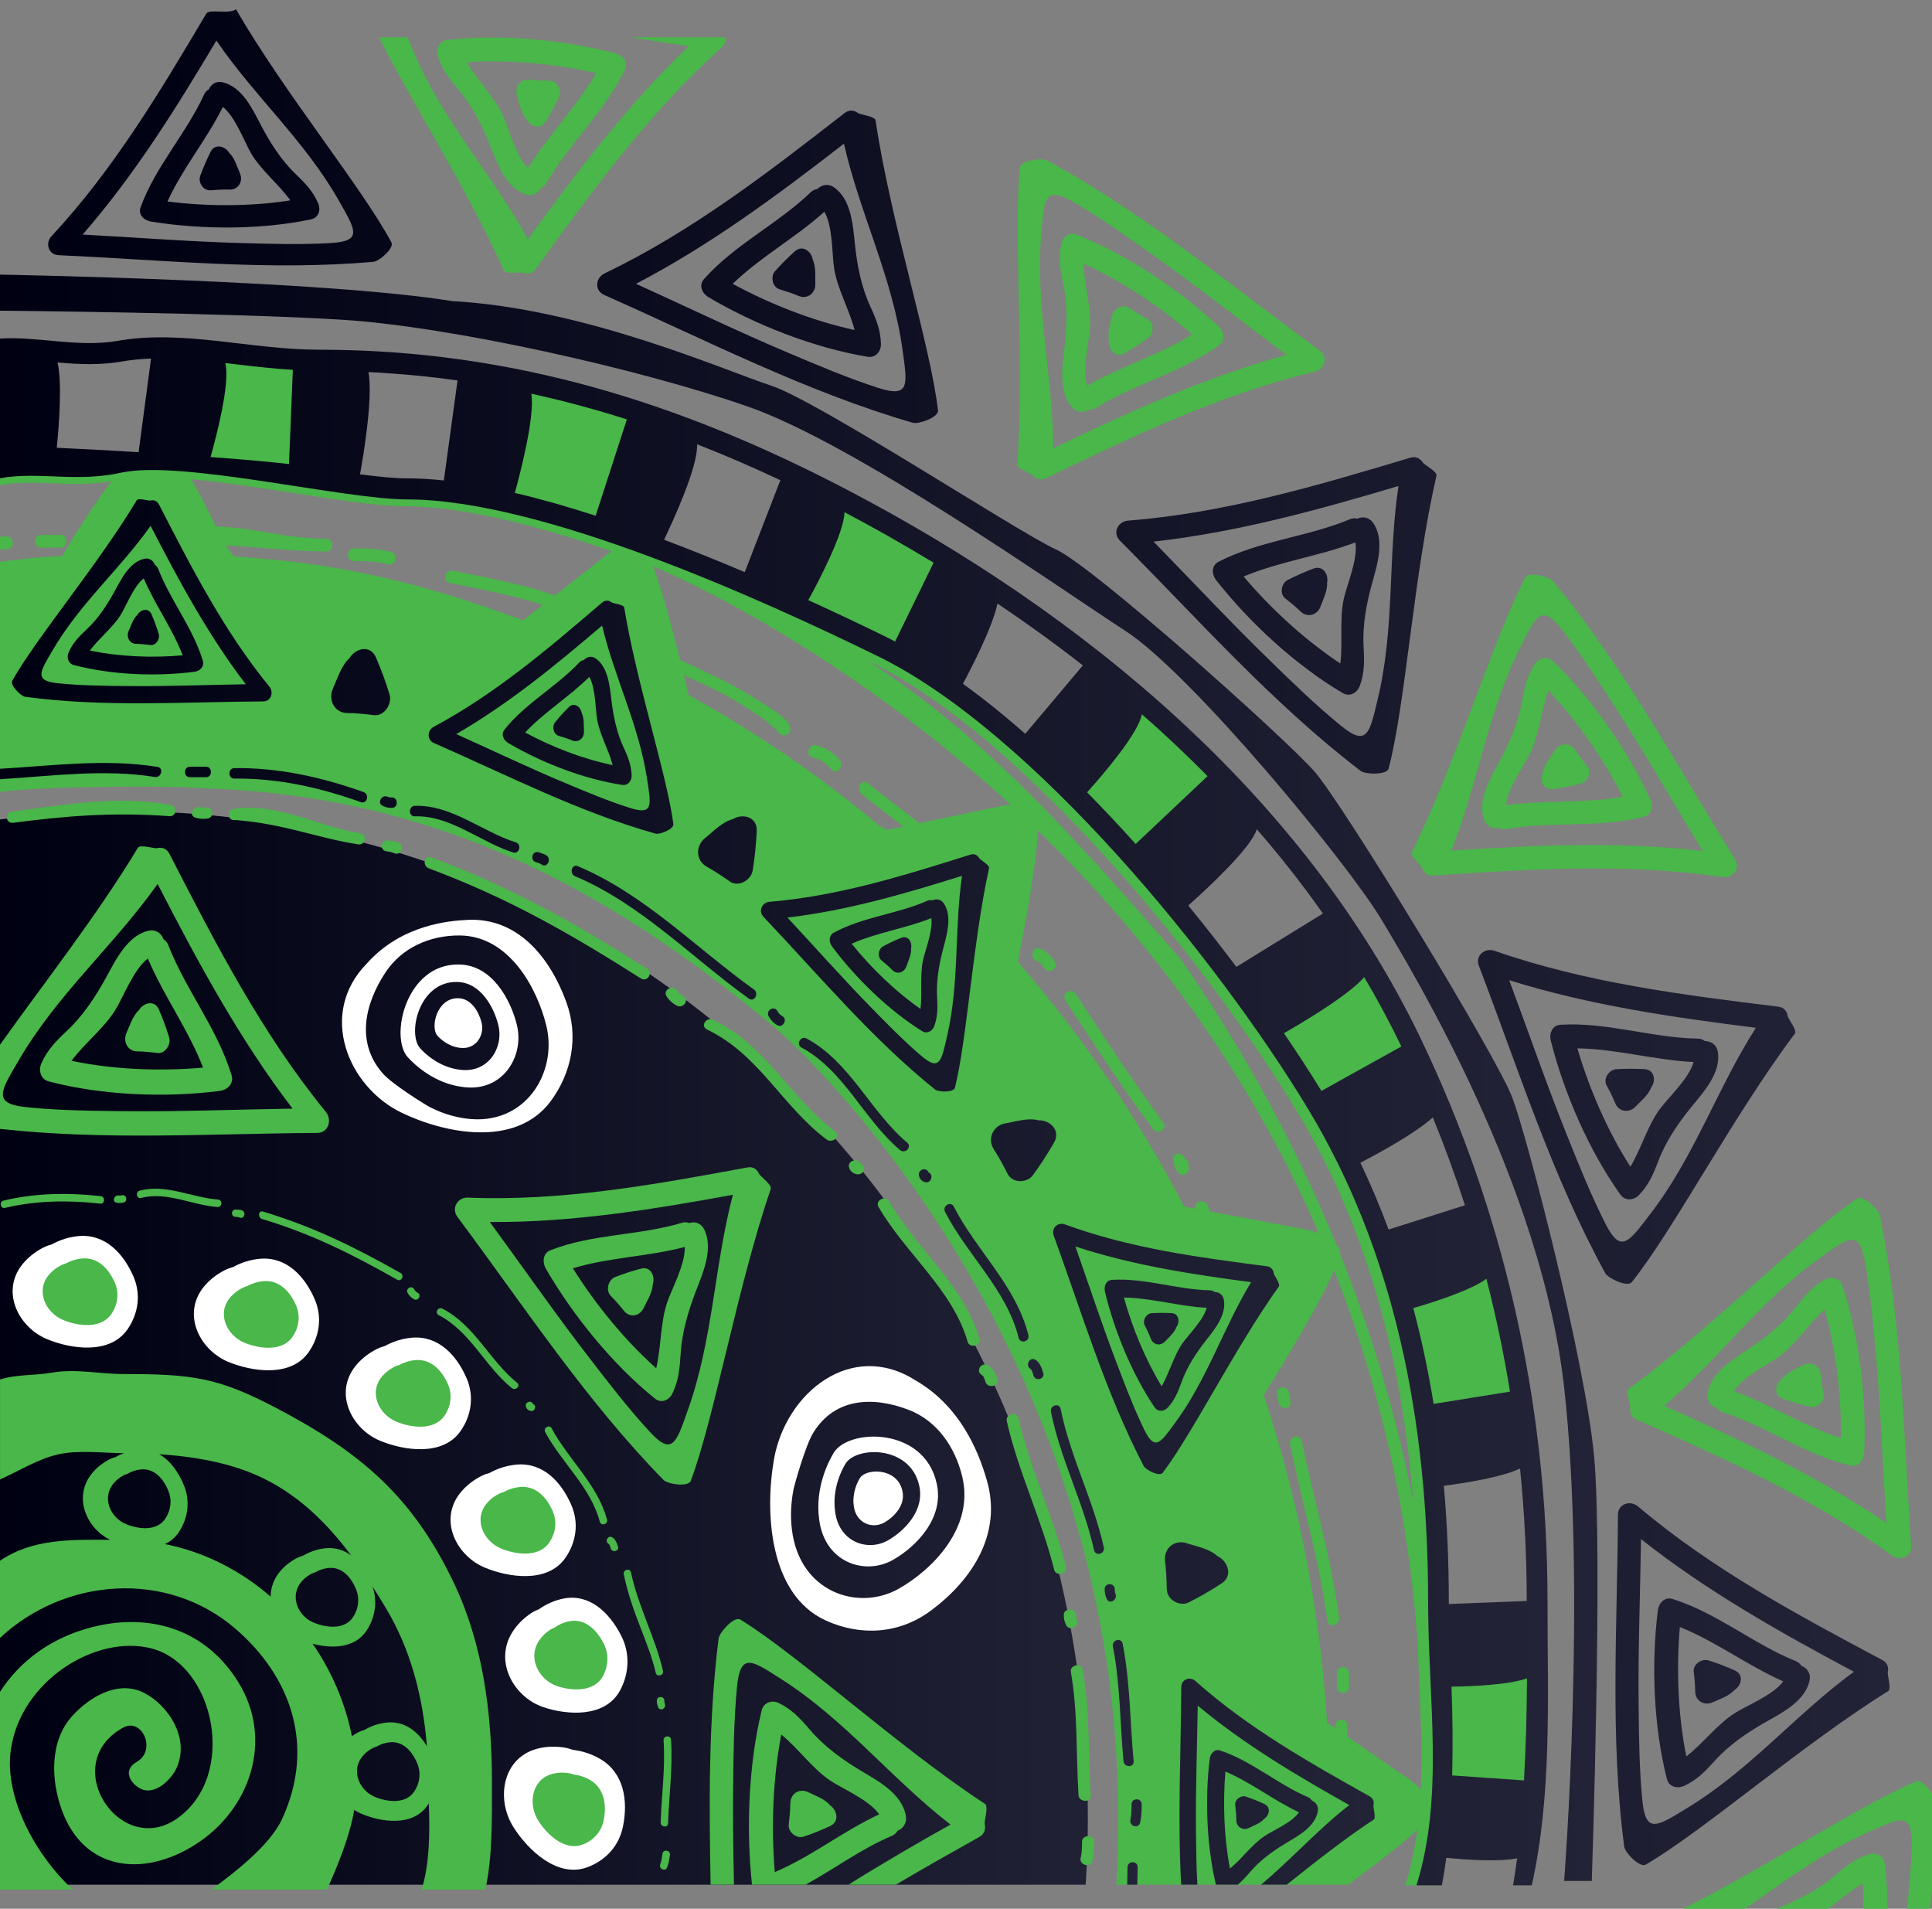
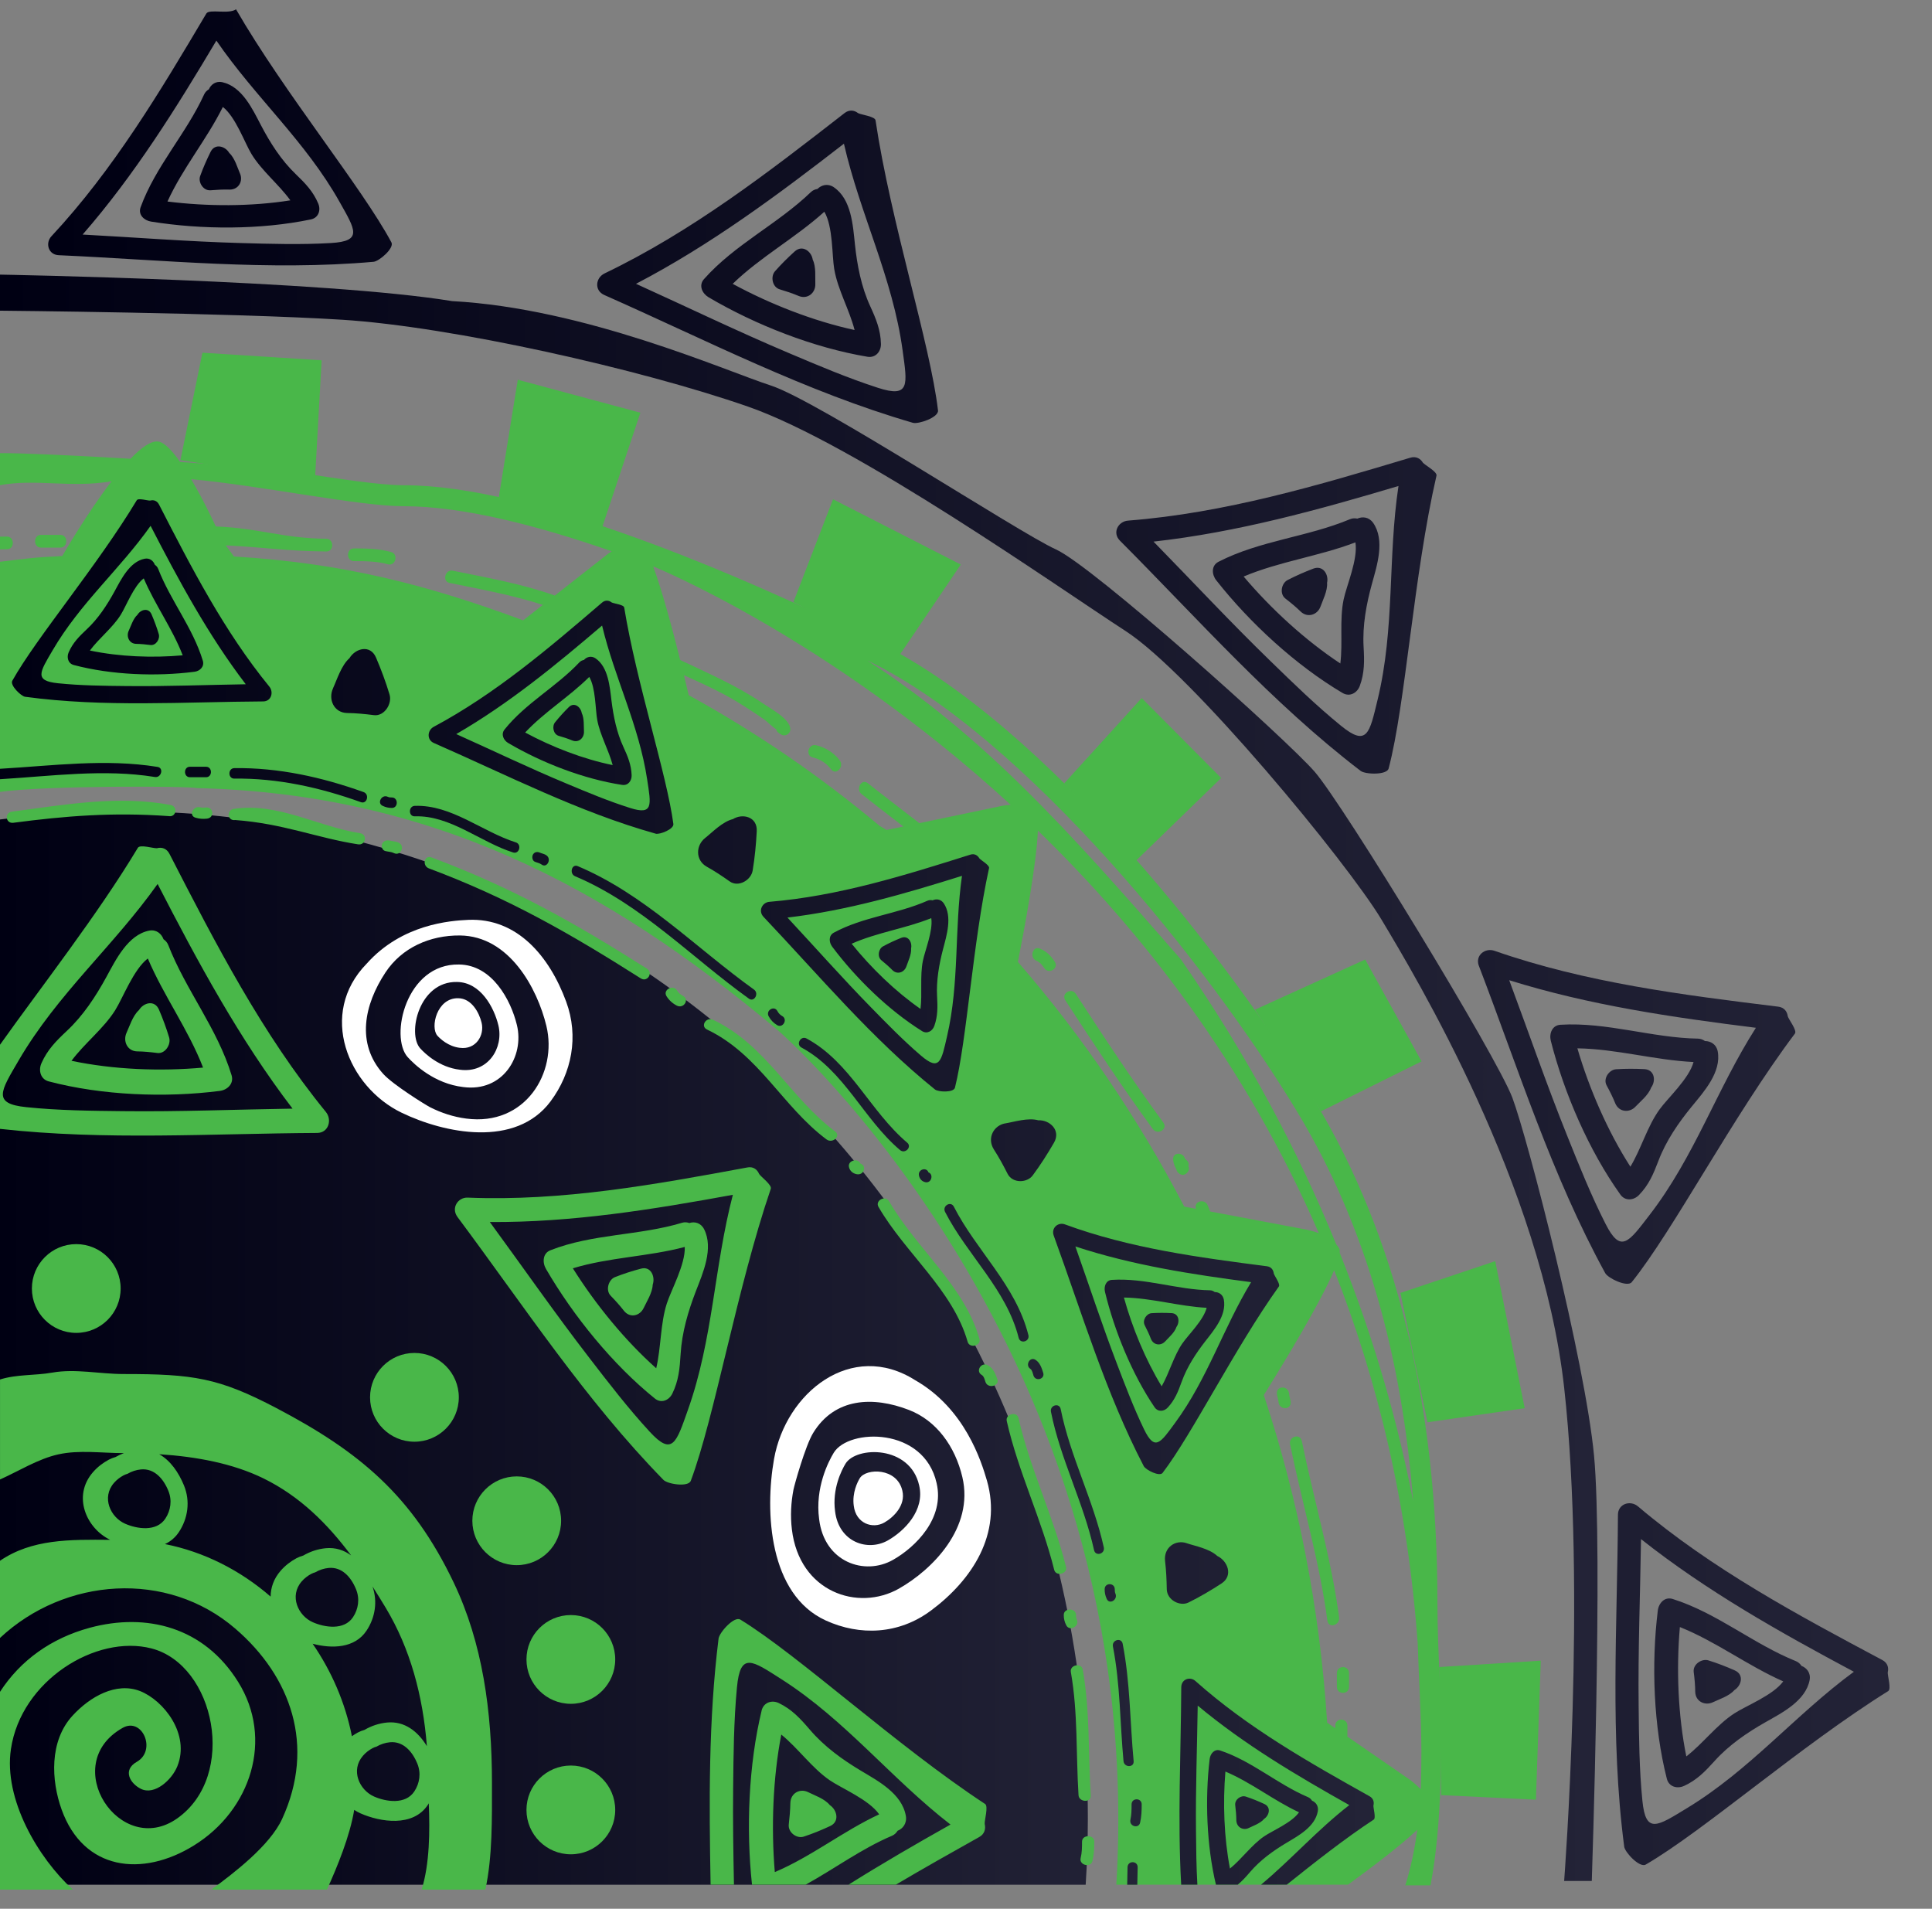
<svg xmlns="http://www.w3.org/2000/svg" xmlns:xlink="http://www.w3.org/1999/xlink" id="Layer_1" version="1.1" viewBox="0 0 920.37 909.21">
  <rect x="0" y="0" width="920.37" height="909.21" fill="#808080" stroke="none" />
  <defs>
    <style>
      .st0 {
        fill: #49b749;
      }

      .st1 {
        fill: url(#linear-gradient2);
      }

      .st2 {
        fill: url(#linear-gradient1);
      }

      .st3 {
        fill: url(#linear-gradient3);
      }

      .st4 {
        fill: url(#linear-gradient4);
      }

      .st5 {
        fill: url(#linear-gradient);
      }

      .st6 {
        fill: #fff;
      }
    </style>
    <linearGradient id="linear-gradient" x1="-482.06" y1="446.42" x2="395.11" y2="446.42" gradientTransform="translate(418.06) rotate(-180) scale(1 -1)" gradientUnits="userSpaceOnUse">
      <stop offset="0" stop-color="#232337" />
      <stop offset="1" stop-color="#000013" />
    </linearGradient>
    <linearGradient id="linear-gradient1" x1="-125.82" y1="630.6" x2="418.06" y2="630.6" xlink:href="#linear-gradient" />
    <linearGradient id="linear-gradient2" x1="-319.34" y1="529.38" x2="418.06" y2="529.38" xlink:href="#linear-gradient" />
    <linearGradient id="linear-gradient3" x1="-236.82" y1="567.78" x2="412.38" y2="567.78" xlink:href="#linear-gradient" />
    <linearGradient id="linear-gradient4" x1="-342.96" y1="513.4" x2="418.06" y2="513.4" xlink:href="#linear-gradient" />
  </defs>
  <path class="st0" d="M53.15,229.24c-12.08,15.76-23.5,35.62-23.5,35.62C16.03,265.5,13.36,265.98,0,267.59v109.62c21.93-3.14,91.41-2.77,93.6-1.82,111.47,2.68,194.78,46.51,276.14,114.67.95.53,177.33,153.24,162.06,407.69h110.1s.26,0,.26,0c12.25-8.91,25.25-18.86,33.01-26.18-1.2,8.94-2.98,17.78-5.7,26.49h11.99c5.53-28.31,5.73-68.46,4.42-97.39-.56-12.32-1.12-25.06-1.12-37.69,0-93.97-19.58-174.09-58.17-238.14-40.1-66.56-128.45-179.66-207.48-218.42-70.03-34.34-166.22-75.28-226.74-75.28-11.2,0-30.36-2.96-50.66-6.1-9.42-1.46-31.59-3.32-55.9-4.99-3.66-5.2-7.31-9.14-10.22-9.69-3.45-.65-8.23,2.78-13.42,8.17C35.42,216.93,10.13,215.77,0,215.85v15.24c17.47-3.14,33.46,1.47,53.15-1.84ZM673.18,715.02c-6.78-35.05-17.67-75.13-34.97-118.26.09-.88.04-1.58-.21-2.03-.39-.71-.89-1.36-1.43-1.97-17.55-42.97-41.45-88.85-73.95-135.7-54.42-62.47-93.61-106.03-149.3-142.38.51.25,1.04.51,1.54.75,73.21,35.9,160.67,143.73,203.39,214.64,32.96,54.7,49.74,117.53,54.92,184.95ZM602.07,664.51c9.87-15.84,26.94-43.97,33.51-59.45,20.55,52.11,34.98,111.16,39.78,177.72.59,17.34,1.64,34.41,1.77,51.16-.02,6.09-.1,12.22-.28,18.42-3.48-3.68-7.35-6.07-7.35-6.07l-27.62-19.08c0-1.73,0-3.45,0-5.17,0-3.91-5.8-3.91-5.8,0v1.17s-3.85-2.66-3.85-2.66c-3.46-54.32-13.82-106.65-30.17-156.03ZM484.92,458.21c3.25-16.54,8.88-46.95,9.51-62.57,49.48,48,98.89,111.15,133.85,191.79-4.18-1.6-7.95-2.1-7.95-2.1l-43.81-8.25c-.39-.96-.79-1.9-1.17-2.86-1.38-3.55-6.98-2-5.58,1.59l-5.62-1.06c-21.96-42.21-48.63-81.3-79.24-116.55ZM311.15,269.78s83.21,33.56,170.29,113.57c-3.44.22-6.11.93-6.11.93l-37.38,7.82c-8.17-6.36-16.44-12.61-24.58-19.06-2.99-2.37-5.87,2.89-2.92,5.22,6.59,5.22,13.26,10.31,19.9,15.43l-8.01,1.67c-1.06-.68-2.12-1.28-3.21-1.89-28.28-23.69-58.75-44.6-91.05-62.34-.63-2.66-1.39-5.89-2.27-9.5,6.64,3.01,13.3,5.99,19.74,9.47,6.41,3.45,12.52,7.51,18.55,11.64.96.67,4.05,3.68,5.64,4.6.15.72.53,1.38,1.31,1.85.36.24.74.47,1.09.69,1.84,1.15,4.47-.3,4.36-2.61-.21-4.93-9.57-9.81-13.02-12.18-12.5-8.54-26.06-14.32-39.46-20.71-3.71-14.87-8.61-33.12-12.88-44.61ZM91.06,228.24c34.47,3.24,79.9,12.89,101.31,12.89,27.83,0,63.32,9.05,99.01,21.45-2.03,1.34-3.33,2.49-3.33,2.49l-23.74,18.6c-15.8-5.61-32.19-8.47-48.6-11.83-3.66-.76-5.21,5.08-1.54,5.83,14.98,3.08,29.93,5.75,44.44,10.46l-9.39,7.36c-45.86-16.98-85.55-27.24-137.78-30.42l-3.88-5.3c20.06,1.05,28.15,2.69,47.91,2.92,3.73.05,3.72-6.01,0-6.05-21.02-.25-31.42-4.98-52.67-5.88,0,0-5.34-11.7-11.74-22.51Z" />
  <path class="st5" d="M654.1,249.01c-1.96-2.78-5.09-3.05-7.5-1.97-1.09-.23-2.24-.24-3.43.25-20.35,8.53-42.94,10.15-62.67,20.29-3.55,1.83-3.28,6.06-1.09,8.85,15.97,20.28,37.87,40.46,60.14,53.65,3.45,2.05,7-.03,8.22-3.34,2.32-6.27,2.2-11.97,1.82-18.64-.58-10.18,1.32-20.36,3.99-30.06,2.38-8.67,6.35-20.67.53-29.04ZM640.08,285.56c-2.03,9.7-.33,20.63-1.57,30.48-16.78-11.08-33.03-26.03-46.06-41.42,17.07-7.2,35.9-9.64,53.24-16.27,1.32,8.03-4.27,20.72-5.61,27.21ZM629.08,288.88c-1.38,3.96-6.12,5.61-9.46,2.44-2.29-2.23-4.74-4.24-7.27-6.2-2.95-2.28-1.9-7.33,1.07-8.84,3.96-2.05,8.06-3.84,12.23-5.43,4.66-1.77,7.43,2.91,6.54,6.77.31,3.78-2.08,8.33-3.1,11.26ZM813.91,790.92c4.27,1.33,8.43,2.94,12.52,4.76,4.55,2.01,3.17,7.26-.2,9.37-2.48,2.89-7.41,4.43-10.21,5.78-3.8,1.82-8.33-.34-8.44-4.92-.03-3.19-.32-6.33-.73-9.49-.45-3.69,3.89-6.52,7.06-5.5ZM802.24,850.71c6.11-2.8,10.08-6.92,14.57-11.9,6.85-7.61,15.43-13.47,24.22-18.46,7.86-4.46,19.21-10.16,21.06-20.16.59-3.34-1.43-5.74-3.9-6.67-.61-.92-1.41-1.73-2.61-2.23-20.46-8.25-37.59-22.96-58.76-29.64-3.82-1.2-6.64,1.99-7.07,5.49-3.15,25.55-2.04,55.19,4.3,80.15.97,3.87,4.98,4.89,8.19,3.41ZM803.33,836.64c-3.97-19.62-4.81-41.58-3.07-61.62,17.21,6.89,32.26,18.39,49.24,25.88-4.79,6.6-17.78,11.65-23.35,15.29-8.35,5.44-14.93,14.36-22.82,20.45ZM899.28,796.59c.56-2.15-.02-4.5-2.58-5.86-40.44-21.53-81.14-43.3-116.41-73.19-3.61-3.06-9.5-1.28-9.53,4.01-.28,52.79-3.88,105.58,2.98,158.08.36,2.75,7.36,10.22,10.25,8.54,27.52-15.96,73.66-56.54,115.5-82.63,1.61-1.03-.37-7.43-.19-8.95ZM883.14,796.32c-28.08,20.65-49.41,46.74-79.65,65.06-13.97,8.49-19.49,12.46-21.08-3.6-1.5-14.99-1.64-30.11-1.79-45.15-.32-26.5.74-52.99,1.13-79.5,31.41,24.88,66.24,44.4,101.39,63.18ZM537.38,247.99c-4.74.37-7.62,5.76-3.88,9.53,37.4,37.52,72.45,77.38,114.69,109.69,2.21,1.7,12.48,2.07,13.33-1.15,8.09-30.6,11.81-91.69,22.8-139.5.42-1.87-5.55-5-6.5-6.2-1.13-1.9-3.22-3.17-6-2.33-43.92,13.17-88.22,26.35-134.45,29.96ZM549.52,257.99c39.93-4.45,78.46-15.1,116.69-26.49-5.16,34.3-1.65,67.74-9.97,101.92-3.83,15.8-4.91,22.49-17.46,12.25-11.74-9.55-22.61-20.14-33.43-30.66-19.1-18.52-37.21-38-55.82-57.01ZM704.5,460.04c18.91,49.34,34.72,99.87,60.19,146.38,1.31,2.44,10.56,6.91,12.65,4.31,19.87-24.73,48.18-79.11,77.73-118.4,1.14-1.54-3.05-6.8-3.42-8.28-.28-2.2-1.68-4.2-4.54-4.54-45.55-5.61-91.41-11.34-135.17-26.61-4.49-1.56-9.31,2.21-7.44,7.15ZM718.96,466.91c38.32,11.97,77.91,17.71,117.52,22.66-18.7,29.29-29.13,61.29-50.68,89.19-9.94,12.92-13.66,18.59-20.96,4.19-6.84-13.45-12.46-27.5-18.07-41.47-9.92-24.62-18.54-49.7-27.81-74.57ZM779.12,527.14c-2.87,3.06-7.88,2.66-9.64-1.58-1.19-2.96-2.61-5.78-4.14-8.59-1.74-3.27,1.26-7.47,4.59-7.66,4.47-.28,8.94-.27,13.4-.05,4.97.25,5.61,5.65,3.22,8.82-1.27,3.58-5.31,6.78-7.44,9.05ZM818.27,500.72c-.66-3.33-3.41-4.84-6.06-4.83-.9-.64-1.96-1.11-3.26-1.15-22.07-.37-43.4-7.96-65.56-6.61-4.01.24-5.47,4.22-4.61,7.65,6.34,24.96,18.13,52.22,33.12,73.22,2.31,3.26,6.42,2.79,8.87.25,4.69-4.8,6.9-10.06,9.28-16.31,3.62-9.55,9.51-18.08,15.9-25.89,5.71-6.97,14.23-16.35,12.33-26.34ZM806.77,505.88c-2.08,7.87-12.35,17.24-16.22,22.62-5.82,8.05-8.73,18.74-13.86,27.24-10.83-16.88-19.6-37.08-25.25-56.38,18.56.27,36.76,5.62,55.33,6.52ZM397.14,89.13c-2.84-1.88-5.86-1-7.71.87-1.1.18-2.17.59-3.11,1.47-15.84,15.28-36.29,24.93-50.97,41.5-2.64,2.98-.84,6.83,2.22,8.64,22.29,13.14,50.09,24.05,75.65,28.32,3.96.67,6.51-2.56,6.44-6.07-.13-6.68-2.33-11.95-5.12-18.03-4.26-9.28-6.21-19.45-7.27-29.44-.95-8.94-1.64-21.55-10.13-27.25ZM397.43,128.24c1.66,9.77,7.24,19.34,9.68,28.96-19.69-4.28-40.29-12.35-58.07-22,13.27-12.86,29.93-21.92,43.66-34.34,4.16,7.01,3.6,20.85,4.72,27.38ZM388.4,135.3c.16,4.18-3.65,7.43-7.92,5.68-2.95-1.25-5.97-2.24-9.04-3.16-3.58-1.07-4.45-6.15-2.24-8.62,2.94-3.34,6.1-6.48,9.41-9.46,3.69-3.32,7.99.03,8.56,3.95,1.67,3.41,1.11,8.52,1.23,11.61ZM288,130.25c-4.28,2.05-5,8.11-.13,10.27,48.57,21.49,95.81,46,146.98,60.87,2.68.79,12.38-2.57,12-5.88-3.65-31.43-22.53-89.69-29.76-138.2-.29-1.89-6.99-2.66-8.33-3.43-1.75-1.37-4.16-1.79-6.44-.01-36.12,28.1-72.57,56.34-114.32,76.37ZM302.98,135.19c35.58-18.54,67.58-42.35,99.05-66.74,7.74,33.82,23.23,63.71,27.97,98.56,2.21,16.11,3.65,22.73-11.79,17.71-14.43-4.67-28.43-10.62-42.36-16.52-24.57-10.38-48.57-22-72.86-33.01ZM105.96,39.15c-3.14-.68-5.49,1.12-6.46,3.4-.9.54-1.71,1.26-2.22,2.36-8.59,18.82-23.18,34.27-30.3,53.81-1.28,3.52,1.63,6.28,4.94,6.82,24.11,3.9,52.26,3.97,76.16-1.02,3.7-.77,4.83-4.47,3.54-7.52-2.43-5.81-6.19-9.68-10.74-14.06-6.96-6.68-12.19-14.93-16.59-23.33-3.93-7.51-8.91-18.33-18.33-20.44ZM119.79,73.34c4.84,8,13.05,14.49,18.53,22.09-18.75,2.98-39.61,2.94-58.54.56,7.18-15.82,18.64-29.45,26.38-45.04,6.08,4.72,10.39,17.05,13.63,22.4ZM114.32,82.62c1.59,3.62-.63,7.76-4.98,7.69-3.02-.09-6.02.08-9.03.33-3.51.29-6.03-3.87-4.95-6.8,1.42-3.93,3.11-7.77,4.97-11.52,2.08-4.18,7.02-2.7,8.88.54,2.65,2.42,3.93,7.09,5.1,9.76ZM24.52,112.51c-3.04,3.26-1.57,8.82,3.45,9.05,50.04,2.24,99.96,7.58,150,3.14,2.62-.23,9.96-6.48,8.49-9.25-14.1-26.31-50.86-70.95-74.03-111.02-3.56,2.52-12.76-.31-14.14,2.03-21.93,36.98-44.09,74.21-73.76,106.05ZM39.37,111.72c24.77-28.42,44.58-60.23,63.71-92.38,18.51,27.01,42.47,47.93,58.71,76.87,7.53,13.37,11.08,18.68-4.2,19.56-14.27.84-28.61.41-42.88,0-25.14-.7-50.22-2.69-75.34-4.04Z" />
  <g>
    <path class="st0" d="M502.46,458.08c2.12,3.21-2.9,6.25-5.01,3.06-.97-1.47-2.04-2.82-3.67-3.47-3.47-1.36-1.97-7.2,1.53-5.84,3.16,1.25,5.26,3.36,7.15,6.24Z" />
    <path class="st0" d="M512.49,473.41c13.5,20.74,27.1,41.44,41.72,61.34,2.28,3.1-2.76,6.12-5,3.07-14.61-19.91-28.21-40.62-41.72-61.35-2.1-3.24,2.92-6.27,5-3.05Z" />
    <path class="st0" d="M395.94,366.49c-2.24-2.98-5.2-4.85-8.75-5.69-3.66-.84-2.1-6.68,1.54-5.83,4.4,1.02,8.5,3.52,11.31,7.23,2.29,3.03-1.76,7.35-4.09,4.28Z" />
    <path class="st0" d="M28.78,254.78c3.73,0,3.73,6.06,0,6.06h-9.27c-3.74,0-3.74-6.06,0-6.06h9.27Z" />
    <path class="st0" d="M168.6,261.23c5.96,0,11.94.11,17.75,1.72,3.62.99,2.07,6.84-1.53,5.84-5.32-1.46-10.76-1.51-16.22-1.51-3.73,0-3.73-6.05,0-6.04Z" />
    <path class="st0" d="M3.3,261.63c-1.1-.01-2.19.04-3.3.05v-6.05c1.11,0,2.2-.06,3.3-.05,3.72.05,3.75,6.11,0,6.05Z" />
    <path class="st0" d="M564.52,551.99c.1.06.19.12.45.38.12.12.25.23.38.35.95.85,1.07,1.89.77,2.8.03.08.1.17.12.25.64,1.56-.67,3.26-2.01,3.72-1.12.38-2.16-.12-2.98-.88-.49-.47-.72-1-.82-1.52-.25-.48-.6-1.15-.68-1.35-.26-.6-.46-1.17-.61-1.76-.13-.46-.23-.95-.28-1.55-.34-3.71,4.88-3.79,5.66-.43Z" />
    <path class="st0" d="M642.66,797.01c0,2.15,0,4.32,0,6.46,0,3.89-5.8,3.89-5.8,0,0-2.14,0-4.31,0-6.46,0-3.9,5.8-3.9,5.8,0Z" />
    <path class="st0" d="M609.07,667.86c-.12-1.36-.67-2.64-.79-4.03-.3-3.91,5.49-3.87,5.8,0,.1,1.35.65,2.63.76,4.03.3,3.88-5.48,3.85-5.78,0Z" />
    <path class="st0" d="M632.34,771.99c-3.79-28.44-12.04-55.93-17.77-83.96-.78-3.81,4.82-5.43,5.59-1.61,5.72,28.02,13.97,55.52,17.77,83.96.51,3.81-5.07,5.45-5.58,1.61Z" />
  </g>
  <path class="st2" d="M356.77,475.69c-27.53-19.76-51.39-45.05-82.82-58.31-2.84-1.2-1.6-6.03,1.27-4.81,31.93,13.47,56.02,38.74,83.98,58.81,2.52,1.81.13,6.15-2.43,4.32ZM372.67,484.02c-1.03-.61-1.78-1.35-2.34-2.43-1.52-2.8-5.67-.29-4.15,2.51.97,1.79,2.35,3.22,4.07,4.23,2.71,1.57,5.13-2.74,2.43-4.32ZM260.4,407.49c-.96-.75-2.12-.86-3.2-1.34-1.21-.53-2.57-.39-3.3.9-.6,1.05-.34,2.88.86,3.41,1.02.45,2.34.66,3.22,1.33,2.5,1.91,4.9-2.42,2.42-4.3ZM432.18,544.3c-17.74-15-27.06-38.37-47.97-49.64-2.75-1.48-5.17,2.83-2.42,4.31,20.47,11.05,29.58,34.15,46.99,48.86,2.39,2,5.81-1.5,3.4-3.53ZM245.72,401.25c-16.09-5.09-30.62-17.99-48.12-17.39-3.09.1-3.09,5.1,0,4.99,16.89-.58,31.21,12.28,46.84,17.21,2.98.93,4.24-3.89,1.28-4.81ZM442.29,558.43c-.93-2.7-5.19-1.4-4.49,1.61.35,1.59,1.42,2.71,2.96,3.07,2.91.71,4.17-3.71,1.53-4.68ZM98.16,365.23h-7.7c-3.09,0-3.09,4.99,0,4.99h7.7c3.1,0,3.1-4.99,0-4.99ZM173.22,377.3c-19.85-7.11-40.51-11.7-61.59-11.41-3.1.04-3.1,5.03,0,4.99,20.68-.27,40.85,4.25,60.31,11.22,2.93,1.06,4.19-3.76,1.28-4.8ZM186.69,379.86c-.73,0-1.3,0-1.99-.33-2.82-1.31-5.25,2.99-2.43,4.31,1.48.7,2.8,1,4.41,1.01,3.11.01,3.11-4.97,0-4.99ZM58.96,386.42c124.45,0,237.35,51.7,320.07,135.67,85.86,87.15,139.2,209.07,139.2,344,0,10.65-.37,21.21-1.03,31.68H0v-507.42c15.86-2.12,57.69-3.93,58.96-3.93ZM526.24,757.02c0,1.69.29,3.05.98,4.58,1.28,2.93,5.42.39,4.14-2.52-.29-.7-.29-1.31-.3-2.07-.03-3.21-4.83-3.22-4.82,0ZM500.66,672.51c4.55,22.73,15.54,43.27,20.53,65.88.7,3.13,5.34,1.81,4.64-1.33-5-22.61-15.98-43.16-20.54-65.88-.63-3.15-5.26-1.83-4.63,1.32ZM530.18,784.3c3.51,18,3.34,36.36,5.04,54.57.3,3.17,5.12,3.2,4.82,0-1.75-18.66-1.62-37.46-5.22-55.89-.62-3.16-5.27-1.82-4.64,1.32ZM0,366.2v4.97c24.57-1.48,49.58-4.99,73.79-1.06,3.04.5,4.34-4.31,1.28-4.8C50.36,361.29,25,364.75,0,366.2ZM489.9,635.92c-5.93-23.58-24.76-40.13-35.52-61.16-1.47-2.84-5.62-.33-4.16,2.52,10.54,20.59,29.24,36.91,35.05,59.96.77,3.12,5.42,1.79,4.64-1.32ZM537.14,889.44c-.02,2.78-.08,5.55-.16,8.32h4.81c.08-2.77.15-5.54.17-8.32.02-3.21-4.79-3.21-4.81,0ZM496.95,653.88c-.75-2.36-1.53-4.77-3.66-6.15-2.64-1.72-5.06,2.6-2.44,4.31.87.57,1.17,2.23,1.47,3.17.98,3.04,5.63,1.73,4.63-1.33ZM543.14,868.14c.64-2.85.74-5.72.74-8.64,0-3.23-4.81-3.23-4.82,0,0,2.46-.02,4.9-.55,7.32-.68,3.13,3.95,4.46,4.63,1.32Z" />
  <path class="st0" d="M217.94,579.7c31.8,42.62,61.05,87.34,98.13,125.24,1.93,1.99,11.81,3.59,13.01.42,11.33-30.15,21.97-91.81,38.11-139.1.62-1.85-4.78-5.75-5.57-7.08-.87-2.07-2.75-3.61-5.52-3.09-43.95,8.13-88.25,16.23-133.31,14.38-4.62-.19-8.03,4.94-4.85,9.22ZM233.35,582.1c39.08.25,77.52-5.97,115.77-12.97-8.94,34.26-9.4,68.68-21.4,102.43-5.52,15.61-7.34,22.28-18.27,10.36-10.23-11.11-19.51-23.18-28.75-35.18-16.31-21.12-31.56-43.09-47.35-64.64ZM19.74,506.46c-1.52,3.37-.46,7.61,3.45,8.64,25.4,6.69,55.56,7.87,81.54,4.54,3.56-.46,6.81-3.43,5.59-7.46-6.8-22.36-21.76-40.43-30.16-62.02-.5-1.27-1.33-2.12-2.27-2.77-.96-2.61-3.39-4.73-6.77-4.11-10.19,1.94-15.97,13.93-20.52,22.23-5.08,9.27-11.04,18.35-18.78,25.56-5.06,4.75-9.24,8.95-12.09,15.39ZM34.06,505.3c6.18-8.33,15.26-15.27,20.8-24.07,3.69-5.89,8.84-19.59,15.56-24.66,7.61,17.92,19.31,33.8,26.32,51.96-20.38,1.86-42.72.97-62.68-3.23ZM385,853.68c2.84,1.44,7.82,3.07,10.31,6.15,3.42,2.24,4.81,7.82.2,9.96-4.13,1.93-8.32,3.65-12.64,5.06-3.19,1.09-7.57-1.93-7.11-5.85.39-3.36.69-6.7.75-10.09.09-4.87,4.67-7.17,8.5-5.23ZM0,497.65v40.07c50.21,5.59,100.66,2.22,151.12,1.94,5.39-.04,7.21-6.24,4.09-10.05-30.41-37.22-52.55-80.18-74.46-122.86-1.38-2.7-3.78-3.31-5.96-2.72-1.55.18-8.05-1.92-9.11-.21C46.48,435.8,19.57,470.11,0,497.65ZM8.88,505.13c18.65-31.9,45.19-54.42,66.2-84.06,19.11,37.1,38.96,73.86,64.28,107.01-26.97.4-53.91,1.52-80.88,1.2-15.29-.17-30.68-.31-45.93-1.9-16.32-1.67-12.29-7.51-3.66-22.25ZM42.69,775.38c27.15-7.35,54.51-.3,70.7,25.68,17.11,27.27,6.14,61.21-21.01,78-24.63,15.27-52.58,11.94-63.02-17.09-5.02-13.97-5.9-32.63,5.17-44.7,8.36-9.13,20.79-16.15,32.16-11.77,11.28,4.45,23.95,20.49,17.8,35.82-2.58,6.45-10.76,13.96-17.3,10.81-5.18-2.52-9.02-8.96-1.97-12.94,9.49-5.42,2.57-21.51-6.87-16.1-30.72,17.41-1.05,62.28,26.12,43.05,28.75-20.34,17.97-73.12-12.33-80.94-26.4-6.81-62.14,15.32-66.94,47.99-3.56,23.87,13.06,51.94,29.48,66.89H0s0-94.2,0-94.2c9.75-15.07,24.52-25.57,42.68-30.49ZM306.64,623.02c-1.8,3.86-6.56,4.97-9.41,1.35-1.97-2.54-4.1-4.88-6.32-7.17-2.57-2.68-.99-7.69,2.05-8.86,4.07-1.61,8.22-2.94,12.45-4.05,4.69-1.24,6.83,3.85,5.53,7.66-.15,3.88-2.97,8.22-4.29,11.07ZM335.41,585.48c-1.58-3.06-4.58-3.71-7.03-2.9-1.03-.37-2.13-.51-3.36-.16-20.63,6.24-42.63,5.18-62.85,13.14-3.64,1.43-3.87,5.78-2.08,8.87,13.09,22.53,31.91,45.66,51.89,61.75,3.09,2.49,6.77.81,8.33-2.41,2.97-6.1,3.51-11.91,3.92-18.74.62-10.43,3.62-20.54,7.31-30.09,3.3-8.53,8.52-20.25,3.87-29.46ZM326.21,593.97c.34,8.32-6.52,20.56-8.57,26.99-3.08,9.62-2.7,20.94-5.03,30.8-14.93-13.27-28.9-30.42-39.71-47.62,17.32-5.28,35.79-5.51,53.3-10.17ZM362.81,814.89c-6.22,25.79-7.42,56.23-4.57,82.85h25.56c13.78-7.6,26.64-17.15,41.15-23.31,1.22-.53,2.04-1.38,2.65-2.37,2.51-.99,4.53-3.53,3.93-7.09-1.85-10.63-13.34-16.68-21.27-21.43-8.88-5.31-17.56-11.54-24.46-19.63-4.54-5.3-8.56-9.67-14.73-12.65-3.23-1.59-7.29-.48-8.28,3.62ZM372.2,826.24c7.97,6.47,14.62,15.95,23.04,21.74,5.63,3.87,18.74,9.25,23.58,16.26-17.15,7.96-32.35,20.18-49.72,27.5-1.77-21.29-.93-44.64,3.09-65.5ZM24.97,653.81c-8.51,1.49-16.84.75-24.96,3.29v47.63c8.85-3.95,18.12-9.82,27.73-11.95,10.08-2.23,20.53-.61,31.24-.61h.03c-1.35.52-2.69,1.12-3.95,1.86-1.1.31-2.2.72-3.25,1.28-2.8,1.51-5.36,3.45-7.54,5.97-9.87,11.34-3.17,26.72,8.22,32.2-19.3-.16-37.23-.43-52.5,9.97v36.77c30.84-28.84,79.59-32.45,112.1-4.45,26.49,22.76,38.32,55.8,22.31,90.65-5.86,12.74-23.09,25.87-33.68,33.64h55.04c4.99-11.02,10.87-25.32,12.98-37.94.98.63,2,1.21,3.06,1.68,9.48,4.14,24.93,6.61,32.01-4.06.16-.25.29-.51.45-.77.55,13.45.43,28.77-3.39,41.1h30.34c3.44-15.57,3.15-34.09,3.15-50.75,0-34.31-4.5-66.74-18.22-95.48-19.78-41.42-44.82-62.3-84.39-83.08-27.63-14.52-39.73-16.26-72.78-16.26-11.59,0-22.95-2.64-34.01-.69ZM143.72,753.29c1.3-1.5,2.83-2.66,4.51-3.57.62-.33,1.27-.58,1.94-.77,1.96-1.14,4.12-1.86,6.39-2.08,6.27-.59,10.65,4.26,13.06,10.18,1.85,4.53,1.12,9.39-1.45,13.27-4.24,6.37-13.45,4.9-19.12,2.42-7.06-3.08-11.35-12.53-5.33-19.45ZM172.92,836.32c1.3-1.51,2.83-2.66,4.5-3.57.63-.34,1.28-.59,1.94-.77,1.95-1.14,4.12-1.86,6.39-2.08,6.26-.59,10.65,4.27,13.06,10.18,1.85,4.53,1.12,9.39-1.45,13.26-4.24,6.38-13.46,4.9-19.12,2.43-7.06-3.09-11.34-12.54-5.32-19.45ZM148.93,782.97c9.03,2.41,20.04,2.28,25.69-6.25,4.08-6.16,5.35-13.78,2.84-21.02,2.13,3.33,4.23,6.72,6.29,10.15,11.72,19.5,17.71,41.88,19.61,65.9-4.29-7.04-10.63-12.03-18.97-11.25-3.79.37-7.44,1.57-10.71,3.49-1.11.31-2.2.73-3.25,1.29-.96.52-1.89,1.12-2.79,1.75-3.18-16.02-9.7-30.98-18.7-44.05ZM58.81,702.79c.62-.33,1.28-.58,1.94-.77,1.95-1.14,4.12-1.86,6.39-2.08,6.26-.59,10.65,4.27,13.06,10.18,1.86,4.53,1.12,9.39-1.45,13.27-4.23,6.37-13.46,4.9-19.12,2.42-7.06-3.09-11.35-12.53-5.33-19.45,1.3-1.5,2.83-2.66,4.51-3.57ZM75.89,692.7c17.54,1.14,35.03,4.34,49.7,11.55,17.24,8.48,30.36,21.49,41.68,36.65-3.4-2.51-7.43-3.87-12.08-3.43-3.8.37-7.44,1.58-10.71,3.49-1.11.31-2.2.72-3.25,1.28-2.8,1.51-5.36,3.46-7.55,5.98-3.32,3.81-4.73,8.09-4.76,12.3-14.37-12.48-31.65-21.32-50.34-25.02,2.59-1.2,4.87-3.05,6.63-5.7,4.3-6.5,5.53-14.63,2.44-22.21-2.59-6.33-6.53-11.92-11.77-14.88ZM66.2,481.15c2.15-3.57,7.48-5.02,9.53-.22,1.84,4.31,3.48,8.69,4.83,13.21,1.03,3.34-1.84,7.91-5.59,7.44-3.22-.42-6.42-.73-9.66-.77-4.66-.1-6.86-4.88-5.02-8.89,1.38-2.97,2.96-8.17,5.9-10.77ZM352.67,771.46c27.79,16.97,74.37,60.1,116.62,87.84,1.64,1.09-.37,7.9-.2,9.51.56,2.28-.01,4.79-2.6,6.23-13.28,7.44-26.58,14.92-39.72,22.7h-22.54c15.92-10.02,32.2-19.43,48.57-28.64-28.36-21.95-49.92-49.68-80.43-69.17-14.11-9.02-19.69-13.24-21.3,3.83-1.51,15.93-1.65,32.02-1.81,47.99-.17,15.34.08,30.67.39,46h-11.13c-.73-39.15-1.04-78.26,3.79-117.21.36-2.92,7.44-10.86,10.36-9.07Z" />
-   <path class="st0" d="M271.94,769.31c11.68,0,21.14,9.47,21.14,21.14s-9.47,21.14-21.14,21.14c-11.68,0-21.14-9.47-21.14-21.14,0-11.68,9.47-21.14,21.14-21.14ZM250.8,862.13c0,11.68,9.47,21.14,21.14,21.14,11.68,0,21.14-9.47,21.14-21.14,0-11.68-9.47-21.14-21.14-21.14-11.68,0-21.14,9.47-21.14,21.14ZM225.02,724.4c0,11.68,9.47,21.14,21.14,21.14,11.68,0,21.14-9.47,21.14-21.14,0-11.68-9.47-21.14-21.14-21.14-11.68,0-21.14,9.47-21.14,21.14ZM176.29,665.6c0,11.68,9.47,21.14,21.14,21.14,11.68,0,21.14-9.47,21.14-21.14,0-11.68-9.47-21.14-21.14-21.14-11.68,0-21.14,9.47-21.14,21.14ZM104.6,625.32c0,11.68,9.47,21.14,21.14,21.14,11.68,0,21.14-9.47,21.14-21.14,0-11.68-9.47-21.14-21.14-21.14-11.68,0-21.14,9.47-21.14,21.14ZM15.19,613.76c0,11.68,9.47,21.14,21.14,21.14,11.68,0,21.14-9.47,21.14-21.14,0-11.68-9.47-21.14-21.14-21.14-11.68,0-21.14,9.47-21.14,21.14Z" />
-   <path class="st6" d="M22.43,637.89c11.32,4.7,29.79,7.5,38.26-4.6,5.14-7.37,6.61-16.59,2.91-25.18-4.83-11.22-13.61-20.43-26.15-19.32-4.53.42-8.89,1.79-12.8,3.96-1.32.35-2.63.82-3.89,1.45-3.35,1.72-6.39,3.92-9.01,6.78-12.05,13.12-3.46,31.05,10.68,36.91ZM23.74,606.73c1.56-1.7,3.38-3.02,5.38-4.05.75-.38,1.53-.66,2.31-.87,2.34-1.3,4.94-2.11,7.66-2.36,7.49-.66,12.73,4.84,15.62,11.54,2.21,5.13,1.33,10.64-1.74,15.03-5.07,7.23-16.09,5.56-22.86,2.75-8.44-3.5-13.56-14.21-6.37-22.05ZM258.7,813.13c11.41,3.89,29.56,5.24,36.68-7.9,4.32-8,4.9-17.61.53-26.13-5.7-11.15-15.04-19.89-27.1-17.71-4.36.81-8.45,2.57-12.04,5.13-1.25.47-2.47,1.06-3.63,1.82-3.09,2.04-5.86,4.56-8.13,7.71-10.48,14.49-.53,32.22,13.69,37.08ZM257.15,780.98c1.34-1.89,3-3.39,4.85-4.61.69-.45,1.42-.81,2.17-1.09,2.15-1.53,4.59-2.58,7.19-3.06,7.2-1.3,12.79,3.92,16.19,10.57,2.61,5.1,2.25,10.84-.33,15.61-4.24,7.85-15.08,7.04-21.9,4.72-8.49-2.9-14.44-13.49-8.17-22.14ZM244.59,870.32c6.83,10.8,20.8,24.3,35.03,19.18,8.65-3.12,15.28-10.03,17.17-19.53,2.48-12.4.43-25.47-10.82-32.09-4.08-2.38-8.56-3.85-13.13-4.37-1.32-.5-2.7-.89-4.13-1.11-3.83-.57-7.71-.55-11.58.29-17.84,3.83-21.07,24.16-12.54,37.63ZM263.91,844.78c2.31-.5,4.62-.51,6.91-.18.87.13,1.68.37,2.47.67,2.73.31,5.41,1.18,7.84,2.61,6.72,3.95,7.94,11.75,6.46,19.16-1.13,5.67-5.08,9.8-10.25,11.66-8.5,3.06-16.84-5.01-20.92-11.46-5.09-8.04-3.16-20.18,7.49-22.47ZM231.02,746.74c11.33,4.69,29.8,7.5,38.27-4.6,5.15-7.37,6.62-16.58,2.91-25.18-4.83-11.22-13.61-20.43-26.15-19.32-4.54.42-8.89,1.79-12.8,3.96-1.33.35-2.63.82-3.89,1.45-3.34,1.72-6.4,3.92-9.01,6.78-12.04,13.12-3.46,31.05,10.67,36.91ZM232.34,715.58c1.55-1.7,3.38-3.02,5.39-4.05.75-.38,1.53-.66,2.32-.87,2.34-1.29,4.93-2.11,7.64-2.36,7.49-.67,12.74,4.84,15.62,11.54,2.22,5.13,1.33,10.64-1.74,15.04-5.06,7.23-16.09,5.55-22.86,2.75-8.44-3.5-13.56-14.21-6.37-22.05ZM181.12,686.3c11.33,4.69,29.8,7.5,38.26-4.6,5.15-7.36,6.62-16.58,2.91-25.18-4.83-11.22-13.6-20.43-26.15-19.32-4.54.42-8.89,1.79-12.8,3.96-1.33.35-2.63.82-3.89,1.46-3.35,1.72-6.4,3.92-9.01,6.78-12.04,13.12-3.46,31.05,10.67,36.91ZM182.44,655.14c1.56-1.71,3.39-3.02,5.39-4.05.75-.38,1.52-.66,2.31-.87,2.34-1.29,4.93-2.11,7.65-2.36,7.49-.66,12.73,4.84,15.62,11.54,2.22,5.13,1.34,10.64-1.73,15.04-5.07,7.23-16.09,5.55-22.86,2.75-8.45-3.49-13.57-14.21-6.38-22.04ZM108.76,648.7c11.32,4.7,29.8,7.5,38.26-4.6,5.15-7.36,6.61-16.58,2.92-25.17-4.83-11.23-13.62-20.44-26.15-19.33-4.54.42-8.89,1.79-12.8,3.96-1.33.35-2.63.82-3.89,1.46-3.35,1.71-6.4,3.92-9.02,6.78-12.04,13.12-3.46,31.05,10.68,36.91ZM110.07,617.54c1.56-1.71,3.39-3.02,5.38-4.05.75-.38,1.54-.66,2.32-.87,2.34-1.29,4.93-2.11,7.65-2.36,7.49-.67,12.74,4.84,15.61,11.54,2.22,5.13,1.34,10.64-1.74,15.04-5.06,7.23-16.08,5.55-22.86,2.75-8.44-3.5-13.56-14.21-6.37-22.04Z" />
+   <path class="st0" d="M271.94,769.31c11.68,0,21.14,9.47,21.14,21.14s-9.47,21.14-21.14,21.14c-11.68,0-21.14-9.47-21.14-21.14,0-11.68,9.47-21.14,21.14-21.14ZM250.8,862.13c0,11.68,9.47,21.14,21.14,21.14,11.68,0,21.14-9.47,21.14-21.14,0-11.68-9.47-21.14-21.14-21.14-11.68,0-21.14,9.47-21.14,21.14ZM225.02,724.4c0,11.68,9.47,21.14,21.14,21.14,11.68,0,21.14-9.47,21.14-21.14,0-11.68-9.47-21.14-21.14-21.14-11.68,0-21.14,9.47-21.14,21.14ZM176.29,665.6c0,11.68,9.47,21.14,21.14,21.14,11.68,0,21.14-9.47,21.14-21.14,0-11.68-9.47-21.14-21.14-21.14-11.68,0-21.14,9.47-21.14,21.14ZM104.6,625.32ZM15.19,613.76c0,11.68,9.47,21.14,21.14,21.14,11.68,0,21.14-9.47,21.14-21.14,0-11.68-9.47-21.14-21.14-21.14-11.68,0-21.14,9.47-21.14,21.14Z" />
  <path class="st0" d="M733.99,791.05l-2.31,66.22-45.12-2.19-.96-61.01,48.39-3.03ZM667.13,615.86l12.89,61.62,46.32-6.71-14.04-70.04-45.16,15.13ZM597.86,480.94l31.41,48.44,47.93-23.81-26.86-48.51-52.48,23.88ZM506.98,373.11l34.09,36.95,40.68-39.47-37.87-38.09-36.9,40.62ZM396.84,237.82l-18.88,48.99,49.94,26.18,29.8-44.08-60.86-31.09ZM246.66,180.89l-9.2,56.93,49.07,14.35,18.53-55.58-58.4-15.71ZM96.43,168l-10.47,51.15,64.04,10.07,3.22-57.59-56.79-3.62Z" />
-   <path class="st1" d="M0,171.31v41.18H0v15.31c18.81-3.37,35.92,2.14,57.69-2.65,28.4-6.25,106.01,12.74,136.21,12.74,64.43,0,169.57,47.93,224.26,74.67,73.78,36.07,161.94,144.44,205,215.7,40.99,67.82,57.16,148.07,57.16,234.06,0,47.38,7.78,92.98-5.53,135.75h12.08c.81-4.15,1.5-8.56,2.1-13.13,9.2.92,24.82,2.03,33.75.24-.58,4.46-1.22,8.78-1.93,12.89h8.92c9.71-43.64,7.49-89.04,7.49-135.75,0-96.2-21.76-187.11-60.44-267.72-55.75-116.13-161.67-203.03-273.2-261.3-77.83-40.67-158.22-66.67-251.25-66.72-.08,0-.15,0-.23,0h-.04c-32.66,0-64.69-9.69-95.86-4.24C37.09,165.67,18.37,160.13,0,161.27v10.04s0,0,0,0ZM112.62,173.56c8.78,1.03,17.77,2.05,26.88,2.61l-1.83,44.87c-8.62-1.03-22.09-2.2-37.37-3.34,2.62-9.27,9.52-35.43,7.01-44.76,1.77.2,3.52.4,5.3.61ZM283.77,245.66c-13.21-4.27-26.15-7.97-38.52-10.86,2.63-9.52,9.64-36.45,7.86-47.26,15.13,3.3,30.28,7.37,45.51,12.23l-14.85,45.89ZM332.06,211.62c13.11,5.11,26.32,10.82,39.69,17.11l-16.95,43.8c-12.7-5.39-25.59-10.59-38.45-15.43,4.6-9.61,16.36-35.34,15.71-45.47ZM515.85,316.95l-27.42,32.58c-9.85-8.64-19.78-16.65-29.71-23.82,4.19-7.79,14.1-27,16.46-38.22,13.51,9.09,27.14,18.89,40.67,29.47ZM630.22,435.15l-41.24,25.4c-7.23-9.62-14.89-19.42-22.9-29.22,10.02-8.94,30.06-27.64,32.62-36.35,11.05,12.71,21.61,26.09,31.52,40.16ZM687.82,707.75c10.01-1.31,27.64-4.07,36.3-8.25,2.09,20.72,3.18,41.66,3.18,62.82v.27s-37.1,1.46-37.1,1.46c0-.57-.02-1.16-.02-1.74,0-18.75-.81-36.94-2.36-54.57ZM682.95,668.74c-2.55-15.73-5.78-30.95-9.68-45.64,10.61-3.1,27.5-8.58,34.82-13.95,4.56,17.69,8.3,35.61,11.24,53.72l-36.38,5.87ZM661.5,585.68c-4.05-10.96-8.54-21.56-13.43-31.83,9.47-4.92,26.5-14.24,34.5-21.61,5.63,13.79,10.73,27.75,15.3,41.86l-36.37,11.57ZM691.78,845.71c.4-14.81.19-29.5-.32-42.3,10.44-.14,27.44-.88,35.97-3.96-.09,15.45-.49,32.21-1.43,48.62l-34.22-2.36ZM611.64,492.16c9.85-5.64,30.84-18.18,38.24-26.7,6.31,10.64,12.23,21.64,17.71,33l-38.09,21.18c-5.24-8.54-11.23-17.77-17.85-27.48ZM517.88,377.41c8.23-9.17,24.45-28.2,26.08-37.2,10.64,9.32,21.1,19.16,31.3,29.49l-34.25,32.32c-7.53-8.39-15.27-16.63-23.13-24.61ZM385.06,285.86c4.93-8.99,17.09-32.11,17.24-41.89,13.58,7.18,27.83,15.18,42.45,24.06l-18.34,37.55c-1.33-.69-2.67-1.41-3.99-2.06-11.81-5.77-24.37-11.73-37.37-17.66ZM193.9,227.86c-5.71,0-13.47-.76-22.39-1.92,1.21-6.63,6.37-36.27,4-48.7,14.22.69,28.35,2,42.45,3.98l-6.52,47.63c-6.11-.65-11.97-1-17.53-1ZM27.04,213.29c1.14-11.44,2.58-30.92.37-40.64,4.99.44,10.1.8,15.31.8s10.39-.4,15.09-1.22c4.46-.78,9.12-1.25,14.15-1.43l-5.94,44.59c-13.86-.85-27.45-1.58-38.97-2.1Z" />
  <path class="st3" d="M61.34,300.43c.98-2.09,2.08-5.76,4.15-7.6,1.52-2.52,5.28-3.54,6.72-.16,1.3,3.05,2.46,6.14,3.41,9.32.73,2.35-1.31,5.59-3.95,5.25-2.27-.29-4.53-.51-6.81-.55-3.28-.07-4.84-3.44-3.53-6.27ZM125.41,334.11c-37.88.21-75.76,2.89-113.43-2.21-1.96-.27-7.33-5.48-6.12-7.63,11.45-20.49,40.56-54.84,59.29-85.98.74-1.21,5.32.28,6.42.15,1.53-.42,3.23.01,4.2,1.92,15.45,30.11,31.07,60.41,52.52,86.67,2.2,2.68.92,7.06-2.88,7.08ZM71.75,250.46c-14.8,20.91-33.54,36.79-46.68,59.3-6.1,10.4-8.95,14.52,2.57,15.7,10.76,1.11,21.6,1.22,32.4,1.33,19.01.23,38.02-.56,57.04-.85-17.85-23.37-31.86-49.3-45.34-75.47ZM296.42,373.88c-18.28-2.78-38.25-10.49-54.34-19.97-2.21-1.3-3.55-4.16-1.71-6.44,10.18-12.66,24.59-20.24,35.63-31.96.65-.68,1.41-1,2.19-1.16,1.28-1.43,3.43-2.14,5.48-.78,6.12,4.13,6.82,13.58,7.64,20.26.93,7.47,2.47,15.07,5.66,21.96,2.08,4.51,3.73,8.42,3.93,13.43.11,2.63-1.66,5.09-4.49,4.65ZM284.51,342.89c-.9-4.88-.72-15.27-3.8-20.45-9.58,9.54-21.29,16.61-30.54,26.48,12.81,6.93,27.61,12.64,41.7,15.52-1.89-7.17-6.03-14.25-7.36-21.55ZM312.33,397.1c-36.68-10.3-70.72-27.89-105.65-43.18-3.51-1.54-3.08-6.1-.08-7.7,29.41-15.72,54.92-37.5,80.19-59.17,1.59-1.37,3.32-1.09,4.59-.09.97.55,5.74,1.02,5.98,2.43,5.94,36.24,20.32,79.61,23.42,103.11.32,2.47-6.54,5.15-8.46,4.61ZM308.32,371.41c-3.93-26.05-15.45-48.2-21.5-73.43-22.02,18.81-44.43,37.2-69.47,51.69,17.48,7.85,34.76,16.16,52.43,23.53,10.01,4.19,20.08,8.42,30.43,11.68,11.08,3.51,9.95-1.43,8.11-13.47ZM35.17,316.78c-2.78-.73-3.51-3.71-2.44-6.09,2-4.55,4.96-7.51,8.52-10.86,5.48-5.09,9.67-11.49,13.26-18.02,3.2-5.85,7.28-14.31,14.46-15.68,2.39-.44,4.11,1.06,4.79,2.89.66.46,1.25,1.06,1.59,1.95,5.93,15.23,16.48,27.97,21.27,43.75.86,2.84-1.43,4.94-3.94,5.26-18.34,2.35-39.6,1.52-57.51-3.2ZM68.47,275.5c-4.73,3.57-8.37,13.23-10.98,17.39-3.9,6.2-10.31,11.1-14.67,16.98,14.07,2.96,29.83,3.58,44.22,2.28-4.94-12.81-13.19-24.02-18.56-36.65ZM266.15,350.51c2.2.63,4.37,1.32,6.49,2.21,3.08,1.24,5.74-1.26,5.55-4.39-.14-2.31.18-6.15-1.06-8.68-.48-2.93-3.59-5.37-6.16-2.82-2.31,2.29-4.51,4.7-6.56,7.25-1.54,1.89-.83,5.68,1.74,6.43ZM588.44,859.9c.29,2.37.5,4.73.52,7.12.07,3.43,3.31,5.06,6,3.69,2-1.01,5.5-2.17,7.27-4.34,2.41-1.58,3.39-5.52.15-7.03-2.91-1.37-5.88-2.57-8.91-3.56-2.27-.77-5.36,1.36-5.03,4.12ZM654.28,860.02c.41-1.6,0-3.37-1.84-4.39-28.81-16.14-57.8-32.47-82.94-54.89-2.56-2.3-6.75-.96-6.77,3.01-.15,31.36-1.79,62.73-.04,93.99h7.72c-.5-8.55-.58-17.14-.66-25.68-.22-19.88.54-39.74.82-59.61,22.36,18.65,47.18,33.29,72.22,47.38-15.15,11.73-27.56,25.81-42.06,37.92h12.25c13.41-10.73,27.75-22.02,41.44-31.01,1.16-.77-.26-5.57-.14-6.71ZM576.25,837.95c.31-2.63,2.32-5.02,5.03-4.12,15.1,5.01,27.29,16.05,41.87,22.23.86.37,1.43.98,1.87,1.67,1.76.7,3.2,2.5,2.77,5-1.31,7.5-9.4,11.77-14.99,15.12-6.28,3.75-12.38,8.14-17.27,13.84-1.96,2.29-3.78,4.33-5.9,6.05h-10.38c-4.45-18.65-5.24-40.74-3-59.79ZM585.94,890.06c5.62-4.57,10.31-11.25,16.25-15.33,3.98-2.73,13.23-6.53,16.64-11.47-12.1-5.62-22.82-14.24-35.07-19.4-1.25,15.02-.66,31.49,2.17,46.2ZM434.02,451.8c.64-2.9-1.35-6.4-4.66-5.08-2.98,1.19-5.89,2.53-8.71,4.07-2.12,1.13-2.86,4.92-.76,6.63,1.8,1.47,3.55,2.97,5.19,4.65,2.38,2.38,5.75,1.14,6.74-1.83.73-2.2,2.43-5.61,2.21-8.44ZM553.87,701.58c-1.49,1.95-8.07-1.4-9.02-3.23-18.14-34.88-29.39-72.77-42.87-109.77-1.33-3.71,2.1-6.54,5.3-5.37,31.16,11.45,63.83,15.75,96.28,19.96,2.05.26,3.04,1.76,3.24,3.41.26,1.12,3.24,5.05,2.44,6.21-21.05,29.46-41.22,70.24-55.38,88.78ZM512.29,593.74c6.6,18.64,12.74,37.46,19.81,55.92,4,10.47,8,21.01,12.87,31.1,5.2,10.8,7.85,6.54,14.94-3.15,15.35-20.92,22.77-44.91,36.1-66.87-28.22-3.71-56.41-8.02-83.71-17ZM446.42,474.66c.26,5.01.35,9.28-1.31,13.98-.86,2.47-3.4,4.04-5.86,2.51-15.86-9.9-31.45-25.04-42.83-40.24-1.55-2.09-1.75-5.27.78-6.64,14.05-7.61,30.15-8.82,44.64-15.22.86-.37,1.67-.36,2.45-.19,1.71-.81,3.96-.6,5.34,1.48,4.15,6.28,1.32,15.28-.38,21.78-1.89,7.28-3.25,14.9-2.84,22.54ZM443.65,437.34c-12.36,4.97-25.77,6.79-37.94,12.19,9.28,11.54,20.86,22.75,32.81,31.06.88-7.38-.33-15.57,1.11-22.85.96-4.86,4.94-14.39,4.01-20.4ZM445.42,518.97c-30.09-24.23-55.05-54.12-81.7-82.25-2.67-2.82-.6-6.87,2.77-7.15,32.93-2.71,64.48-12.6,95.77-22.47,1.97-.63,3.46.32,4.28,1.75.68.89,4.93,3.24,4.63,4.64-7.83,35.85-10.49,81.66-16.25,104.61-.61,2.41-7.92,2.13-9.5.86ZM375.13,437.07c13.27,14.26,26.17,28.86,39.77,42.75,7.72,7.89,15.46,15.84,23.82,22.99,8.94,7.68,9.71,2.67,12.44-9.18,5.94-25.63,3.44-50.71,7.11-76.43-27.24,8.54-54.69,16.53-83.14,19.87ZM555.14,638.89c1.51-1.7,4.4-4.1,5.29-6.79,1.71-2.38,1.26-6.42-2.29-6.61-3.18-.17-6.36-.18-9.55.03-2.37.14-4.51,3.29-3.27,5.75,1.08,2.1,2.09,4.22,2.94,6.44,1.25,3.17,4.83,3.48,6.87,1.18ZM550,670.3c-10.67-15.75-19.08-36.19-23.6-54.91-.62-2.57.43-5.56,3.28-5.74,15.79-1.01,30.99,4.68,46.7,4.96.94.02,1.68.38,2.32.85,1.89,0,3.85,1.12,4.32,3.62,1.35,7.49-4.72,14.52-8.79,19.75-4.55,5.86-8.75,12.25-11.32,19.41-1.69,4.69-3.27,8.63-6.61,12.23-1.74,1.9-4.66,2.25-6.31-.19ZM563.27,639.92c2.76-4.04,10.08-11.07,11.56-16.97-13.22-.68-26.18-4.68-39.42-4.89,4.02,14.48,10.27,29.62,17.98,42.28,3.67-6.37,5.73-14.39,9.87-20.43ZM158.66,327.81c1.83-3.94,3.92-10.85,7.81-14.29,2.86-4.75,9.94-6.67,12.66-.29,2.45,5.73,4.63,11.55,6.43,17.54,1.37,4.44-2.45,10.51-7.43,9.88-4.27-.55-8.51-.96-12.81-1.02-6.19-.13-9.12-6.48-6.65-11.8ZM335.92,399.16c3.36-2.63,8.22-7.78,13.2-8.98,4.61-2.87,11.75-1.19,11.38,5.78-.32,6.26-.92,12.48-1.94,18.67-.72,4.6-6.78,8.17-10.93,5.23-3.56-2.52-7.15-4.92-10.96-7.03-5.44-3.07-5.27-10.11-.75-13.67ZM478.95,535.1c4.14-.68,10.76-2.83,15.69-1.46,5.36-.27,10.91,4.72,7.45,10.69-3.11,5.37-6.43,10.57-10.1,15.52-2.7,3.71-9.66,3.9-12-.73-2.02-3.98-4.1-7.85-6.52-11.58-3.43-5.39-.11-11.52,5.47-12.45ZM565.28,735.08c3.99,1.35,10.82,2.55,14.63,6.1,4.89,2.29,7.69,9.35,2.04,13.05-5.09,3.32-10.3,6.4-15.73,9.08-4.01,2.04-10.3-1.08-10.39-6.32-.08-4.5-.27-8.94-.81-13.4-.74-6.43,4.86-10.33,10.26-8.53Z" />
  <path class="st0" d="M305.29,466.06c-33.36-21.17-62.85-38.17-100.92-52.39-3.44-1.28-2.28-6.55,1.21-5.24,38.68,14.43,68.79,31.5,102.65,53,3.06,1.94.16,6.59-2.94,4.62ZM325.36,474.38c-1.25-.65-2.16-1.45-2.84-2.6-1.84-3-6.87-.31-5.03,2.69,1.17,1.92,2.84,3.45,4.93,4.54,3.28,1.68,6.21-2.94,2.94-4.63ZM189.95,401.41c-1.25-.66-2.66-.61-4.02-.96-1.52-.39-3.15-.04-3.85,1.43-.59,1.21-.04,3.11,1.47,3.5,1.28.33,2.9.37,4.04.95,3.25,1.67,5.58-3.28,2.36-4.92ZM397.85,538.96c-21.49-16.06-32.78-41.1-58.11-53.18-3.33-1.59-6.26,3.03-2.93,4.62,24.8,11.84,35.84,36.59,56.92,52.34,2.89,2.15,7.04-1.61,4.12-3.78ZM171.51,396.88c-20-3.1-39.12-14.74-60.1-11.58-3.7.55-3.07,5.87.64,5.31,22.91,1.69,39.1,8.58,58.53,11.58,3.7.57,4.61-4.75.93-5.31ZM409.9,554.29c-1.13-2.89-6.28-1.5-5.44,1.72.42,1.7,1.72,2.9,3.58,3.29,3.53.76,5.05-3.98,1.86-5.02ZM81.25,383.44c-24.78-4.71-50.21-.18-75.53,3.17-3.72.49-3.08,5.79.63,5.31,24.84-3.26,47.19-5.08,73.98-3.18,3.66.7,4.57-4.61.93-5.29ZM97.98,384.63c-.88.11-1.57.19-2.43-.06-3.55-.99-5.93,3.93-2.37,4.94,1.87.54,3.5.66,5.44.44,3.74-.44,3.11-5.74-.64-5.31ZM506.76,769.26c0,1.81.35,3.27,1.18,4.91,1.55,3.14,6.56.42,5.02-2.7-.35-.75-.35-1.4-.36-2.21-.03-3.44-5.86-3.45-5.84,0ZM479.6,676.91c5.52,24.34,16.56,46.63,22.6,70.85.84,3.36,6.47,1.94,5.63-1.42-6.05-24.22-17.1-46.51-22.62-70.85-.76-3.38-6.37-1.96-5.61,1.42ZM510.13,796.44c3.44,19.44,2.42,39.09,3.66,58.67.22,3.41,6.05,3.69,5.83.24-1.28-20.06-.29-40.18-3.82-60.09-.6-3.41-6.29-2.22-5.67,1.18ZM466.57,637.71c-7.19-25.26-30-42.99-43.03-65.51-1.77-3.04-6.81-.35-5.04,2.7,12.77,22.05,35.42,39.54,42.46,64.23.94,3.34,6.57,1.91,5.62-1.41ZM475.11,656.95c-.91-2.53-1.85-5.11-4.44-6.59-3.2-1.84-6.14,2.78-2.95,4.61,1.05.61,1.41,2.39,1.77,3.4,1.19,3.26,6.83,1.85,5.62-1.42ZM520.4,886.49c.77-3.06.9-6.13.9-9.25,0-3.45-5.82-3.45-5.84,0,0,2.63-.02,5.25-.66,7.84-.82,3.35,4.78,4.77,5.61,1.41Z" />
-   <path class="st0" d="M189.27,609.59c-21.51-12.12-40.43-21.7-64.43-28.95-2.17-.65-1.76-4.21.44-3.53,24.39,7.36,43.69,16.95,65.53,29.25,1.98,1.11.47,4.34-1.54,3.23ZM198.98,615.79c-.76-.44-1.32-.96-1.73-1.73-1.13-2-4.21-.21-3.08,1.79.72,1.28,1.74,2.29,3.02,3.01,2.01,1.12,3.8-1.95,1.8-3.07ZM115.37,576.57c-.8-.36-1.65-.25-2.51-.41-.94-.17-1.91.15-2.27,1.17-.29.83.16,2.06,1.1,2.23.79.15,1.78.08,2.51.4,2.07.92,3.22-2.49,1.17-3.39ZM246.35,658.69c-13.16-10.67-20.07-27.3-35.59-35.33-2.04-1.06-3.83,2.01-1.79,3.07,15.18,7.86,21.94,24.31,34.86,34.77,1.77,1.43,4.31-1.07,2.52-2.51ZM103.87,571.39c-12.37-.92-24.68-7.53-37.3-4.26-2.22.57-1.54,4.06.68,3.48,12.18-3.16,24.32,3.46,36.34,4.34,2.29.16,2.55-3.4.28-3.56ZM253.85,668.75c-.69-1.92-3.85-1-3.33,1.14.26,1.13,1.05,1.93,2.2,2.19,2.17.5,3.09-2.64,1.14-3.33ZM47.97,569.77c-15.37-1.72-31-1.54-46.25,2.11-2.24.53-1.55,4.01.68,3.48,14.97-3.57,30.23-3.71,45.31-2.03,2.27.26,2.53-3.31.27-3.56ZM58.11,569.36c-.53.12-.95.21-1.49.09-2.21-.45-3.4,2.94-1.18,3.4,1.17.25,2.17.24,3.34-.02,2.26-.5,1.58-3.98-.67-3.48ZM312.9,810.07c0,1.2.21,2.17.72,3.26.95,2.08,4.02.28,3.08-1.79-.22-.5-.22-.93-.22-1.47-.02-2.28-3.59-2.29-3.58,0ZM297.16,749.93c3.94,18.91,11.79,31.98,15.22,46.88.52,2.23,3.96,1.29,3.45-.94-3.71-16.09-11.87-30.71-15.24-46.89-.47-2.24-3.9-1.3-3.43.94ZM316.11,829.03c.89,13.07-.94,25.99-1.39,39.01-.09,2.27,3.45,2.82,3.54.53.45-13.34,2.3-26.58,1.38-39.96-.16-2.29-3.7-1.86-3.53.43ZM289.17,723.89c-4.41-16.78-18.37-28.56-26.36-43.52-1.09-2.02-4.17-.23-3.09,1.79,7.83,14.65,21.69,26.26,26,42.67.58,2.22,4.02,1.27,3.44-.94ZM294.4,736.67c-.56-1.68-1.13-3.39-2.72-4.38-1.95-1.22-3.76,1.85-1.81,3.07.65.4.87,1.59,1.09,2.26.72,2.16,4.18,1.23,3.44-.95ZM317.79,889.54c.74-1.94,1.08-3.95,1.35-6.01.31-2.28-3.23-2.8-3.54-.53-.23,1.73-.47,3.45-1.09,5.1-.79,2.13,2.48,3.57,3.27,1.44Z" />
  <path class="st6" d="M262.27,524.63c10.09-13.52,13.57-30.89,7.44-47.52-7.99-21.72-23.42-39.96-46.64-38.95-8.41.4-31.53,1.94-48.4,20.88-23.29,23.84-8.94,58.63,16.64,70.98,20.51,9.9,54.34,16.84,70.96-5.38ZM222.06,532.81c-6.12-.8-11.81-2.7-17.11-5.36-1.99-1.01-17.68-10.7-22.4-15.92-12.98-14.46-9.07-32.96,1.09-48.33,7.78-11.77,21.13-17.72,35.45-17.6,23.55.22,36.89,25.24,41.2,43.09,5.38,22.26-10.07,47.87-38.23,44.12ZM246.25,488.27c-2.89-11.95-11.82-28.69-27.58-28.84-25.27-.52-33.15,34.45-24.45,44.12,3.16,3.49,12.69,12.65,26.45,14.25,18.85,2.51,29.19-14.63,25.58-29.53ZM219.1,509.55c-9.85-1.14-16.67-7.7-18.94-10.2-6.22-6.93-.59-31.97,17.51-31.6,11.29.11,17.68,12.1,19.75,20.65,2.58,10.67-4.83,22.94-18.33,21.15ZM219.08,499.12c-5.57-.65-9.42-4.35-10.7-5.77-3.52-3.91-.33-18.07,9.89-17.86,6.38.06,10,6.84,11.16,11.67,1.46,6.03-2.73,12.97-10.35,11.95ZM429.87,710.11c1.63,6.91-4.13,12.6-8.6,15.14-5.59,3.17-13.55.47-14.56-8.04-.83-6.19,1.82-11.33,2.88-13.09,2.95-4.83,17.79-5.13,20.28,5.98ZM425.4,743.03c10.81-6.13,24.7-19.89,20.78-36.58-6.02-26.84-41.88-26.13-49-14.45-2.56,4.24-8.97,16.67-6.96,31.62,2.44,20.56,21.69,27.06,35.17,19.41ZM402.79,697.2c5.1-8.36,30.77-8.87,35.08,10.35,2.81,11.95-7.14,21.8-14.88,26.19-9.66,5.48-23.44.82-25.18-13.9-1.44-10.71,3.15-19.61,4.98-22.64ZM443.36,767.27c19.8-14.68,34.08-36.63,26.8-62-2.67-9.17-10.46-34.29-34.15-47.81-30.39-19.29-61.68,5.93-67.27,37.51-4.48,25.31-2.37,64.53,24.56,76.89,16.39,7.5,34.89,6.65,50.05-4.59ZM428.29,756.69c-19.57,11.11-47.51,1.67-51.05-28.18-.78-6.48-.42-12.79.75-18.91.45-2.29,5.63-20.83,9.35-26.98,10.33-16.95,28.7-17.58,45.69-11,13.02,5.03,21.95,17.25,25.42,31.97,5.69,24.22-14.47,44.19-30.16,53.09Z" />
  <path class="st4" d="M745.13,895.98s10.74-138.85,0-235.06c-10.74-96.21-70.82-195.81-86.96-222.8-16.14-26.99-90.52-117.21-122.06-137.61-31.55-20.4-128.43-88.95-179.78-106.83-51.35-17.88-141.09-38.09-193.41-41.38C110.6,149,0,147.99,0,147.99v-17.18s154.69,2.69,215.38,12.62c63.17,3.39,129.58,32.95,151.92,40.24,22.34,7.29,118.09,70.1,135.68,78.01,17.59,7.91,109.6,90.2,123.25,105.86,13.66,15.66,86.77,135.56,94.21,155.28,7.44,19.73,34.63,125.39,38.93,170.5,4.29,45.11-1.07,202.66-1.07,202.66h-13.16Z" />
-   <path class="st0" d="M826.57,409.35c-27.86-44.9-52.89-91.56-86.64-132.45-1.75-2.16-11.67-4.8-13.24-1.85-14.87,28.03-32.43,86.76-54.07,130.91-.82,1.73,4.27,6.1,4.91,7.49.69,2.1,2.44,3.81,5.32,3.61,45.79-3.06,91.91-6.05,137.76.71,4.7.69,8.73-3.92,5.96-8.42ZM811.07,405.32c-39.89-4.55-79.85-2.74-119.68-.15,12.86-32.29,17.09-65.67,33-97.13,7.33-14.56,9.92-20.83,19.8-8.06,9.25,11.93,17.41,24.67,25.55,37.33,14.37,22.31,27.56,45.33,41.34,68.01ZM740.66,357.49c2.24-3.54,7.24-4.1,9.76-.26,1.73,2.68,3.66,5.18,5.68,7.66,2.33,2.89.17,7.57-3.06,8.39-4.34,1.12-8.73,1.95-13.16,2.57-4.93.68-6.57-4.49-4.82-8.06.58-3.75,3.94-7.65,5.6-10.29ZM707.18,390.79c1.28,3.14,4.26,4.11,6.86,3.6,1.01.45,2.13.73,3.42.51,21.75-3.79,44.12-.34,65.63-5.84,3.89-.99,4.58-5.18,3.09-8.38-10.92-23.33-27.63-47.88-46.3-65.69-2.88-2.76-6.83-1.53-8.76,1.42-3.7,5.6-4.88,11.18-6.04,17.77-1.76,10.06-5.94,19.55-10.74,28.42-4.3,7.92-10.9,18.73-7.16,28.19ZM717.5,383.56c.57-8.12,8.89-19.25,11.68-25.27,4.21-9.01,5.05-20.04,8.49-29.36,13.81,14.54,26.23,32.73,35.4,50.63-18.28,3.22-37.16,1.4-55.57,4ZM628.7,166.98c-42.6-31.26-83.24-65.2-129.82-90.53-2.43-1.35-12.62-.1-12.97,3.22-3.33,31.55,2.29,92.59-1.3,141.63-.12,1.91,6.24,4.07,7.36,5.12,1.43,1.69,3.68,2.62,6.28,1.36,41.34-19.93,83.01-39.92,128.07-50.76,4.62-1.11,6.63-6.89,2.38-10.04ZM612.81,169.02c-38.7,10.67-75.1,27.26-111.09,44.53-.12-34.75-8.66-67.3-5.64-102.42,1.37-16.24,1.43-23.03,15.36-14.87,13.03,7.61,25.36,16.39,37.64,25.1,21.66,15.34,42.49,31.77,63.74,47.66ZM529.64,150.93c.76-4.12,5.18-6.51,8.95-3.89,2.61,1.84,5.33,3.44,8.13,4.98,3.23,1.81,2.99,6.96.29,8.92-3.61,2.66-7.37,5.07-11.25,7.29-4.32,2.47-7.77-1.72-7.48-5.68-.87-3.7.79-8.57,1.36-11.63ZM511.01,194.33c2.36,2.44,5.48,2.22,7.71.78,1.1.05,2.25-.12,3.37-.8,18.76-11.63,40.8-16.79,58.71-29.92,3.24-2.37,2.32-6.51-.26-8.92-18.84-17.56-43.5-34.1-67.47-43.66-3.71-1.49-6.91,1.13-7.59,4.59-1.34,6.57-.36,12.2,1.02,18.74,2.12,9.99,1.78,20.35.64,30.37-1.03,8.95-3.12,21.45,3.88,28.83ZM517.89,183.76c-2.5-7.74,1.06-21.18,1.4-27.8.54-9.92-2.8-20.48-3.08-30.4,18.24,8.34,36.55,20.57,51.74,33.75-15.75,9.81-33.96,15.17-50.06,24.45ZM252.32,37.93c3.17.38,6.32.5,9.52.52,3.7.06,5.94,4.71,4.5,7.72-1.91,4.05-4.08,7.96-6.43,11.76-2.62,4.23-7.66,2.18-9.28-1.44-2.52-2.84-3.37-7.92-4.34-10.88-1.29-3.99,1.47-8.19,6.03-7.68ZM293.22,25.41c3.41.9,6.19,4.1,4.47,7.73-9.52,20.06-26.47,35.07-37.45,54.22-.66,1.13-1.59,1.82-2.58,2.3-1.27,2.33-3.92,4-7.15,2.98-9.67-3.16-13.77-15.15-17.11-23.52-3.75-9.36-8.38-18.64-15-26.42-4.32-5.1-7.86-9.58-9.8-16-1.04-3.36.53-7.19,4.5-7.64,25.63-2.98,55.19-.14,80.12,6.36ZM239.57,54.94c2.85,5.99,6.09,19.51,11.98,25.13,9.75-15.82,23.23-29.18,32.43-45.3-19.63-4.38-41.55-6.45-61.56-5.12,4.97,8.6,12.92,16.3,17.16,25.29ZM180.49,17.74c15.09,29.97,42.38,72.81,59.61,111.18.8,1.74,7.42.62,8.9,1.01,2.06.81,4.49.56,6.18-1.78,26.9-37.18,54.07-74.57,88.57-105.52,1.48-1.33,2.12-3.15,2.04-4.88h-45.39c9.22,1.45,18.44,2.9,27.68,4.27-28.99,27.78-53.13,59.67-76.6,91.97-16.62-30.52-39.6-55.1-53.62-87.45-1.48-3.39-2.76-6.29-3.71-8.78h-13.66ZM910.48,736.27c-3.75-52.71-4.18-105.65-15.02-157.55-.54-2.72-8.09-9.68-10.86-7.8-26.2,17.88-69.09,61.68-108.79,90.69-1.54,1.14.94,7.39.86,8.92-.37,2.18.38,4.5,3.02,5.67,41.95,18.61,84.16,37.43,121.59,64.76,3.84,2.8,9.55.59,9.19-4.68ZM898.63,725.49c-33.18-22.6-69.39-39.6-105.85-55.85,26.41-22.59,45.69-50.17,74.42-70.6,13.27-9.47,18.48-13.82,21.27,2.08,2.63,14.86,3.93,29.94,5.23,44.93,2.33,26.44,3.29,52.95,4.92,79.43ZM858.59,650.38c3.63-2.09,8.31-.26,8.76,4.31.28,3.18.82,6.29,1.46,9.42.71,3.64-3.38,6.79-6.62,6-4.36-1.03-8.63-2.34-12.84-3.85-4.68-1.69-3.72-7.04-.51-9.38,2.26-3.06,7.05-4.94,9.75-6.5ZM813.45,664.27c-.33,3.38,1.85,5.62,4.39,6.38.68.87,1.55,1.63,2.79,2.05,21.01,6.77,39.21,20.24,60.81,25.38,3.91.94,6.46-2.45,6.63-5.98,1.19-25.73-2.16-55.23-10.4-79.69-1.26-3.79-5.34-4.53-8.41-2.82-5.88,3.23-9.52,7.62-13.62,12.91-6.24,8.08-14.36,14.53-22.74,20.15-7.49,5.01-18.37,11.51-19.46,21.62ZM825.95,662.68c4.28-6.92,16.83-12.9,22.1-16.93,7.92-6.01,13.8-15.39,21.18-22.03,5.46,19.3,7.97,41.18,7.76,61.29-17.68-5.66-33.54-16.06-51.04-22.33ZM887.35,897.19c-5.69,3.35-10.97,8-16.5,12.02h-24.54c.57-.23,1.13-.46,1.68-.68,9.32-3.84,18.56-8.55,26.29-15.23,5.07-4.37,9.51-7.95,15.91-9.95,3.35-1.07,7.2.47,7.68,4.43.87,6.91,1.28,14.11,1.34,21.42h-11.39c-.04-4.06-.17-8.08-.47-12.02ZM919.5,909.21c1.6-16.9,2.59-33.85,2.49-50.91,0-2.78-6.01-11.09-9.09-9.8-26.33,11.09-70.07,40.06-111.14,60.72h29.5c18.94-13.13,37.17-26.91,59.01-36.61,14.88-6.65,20.86-9.87,20.43,6.27-.25,10.14-1.13,20.25-2.19,30.34h10.98Z" />
</svg>